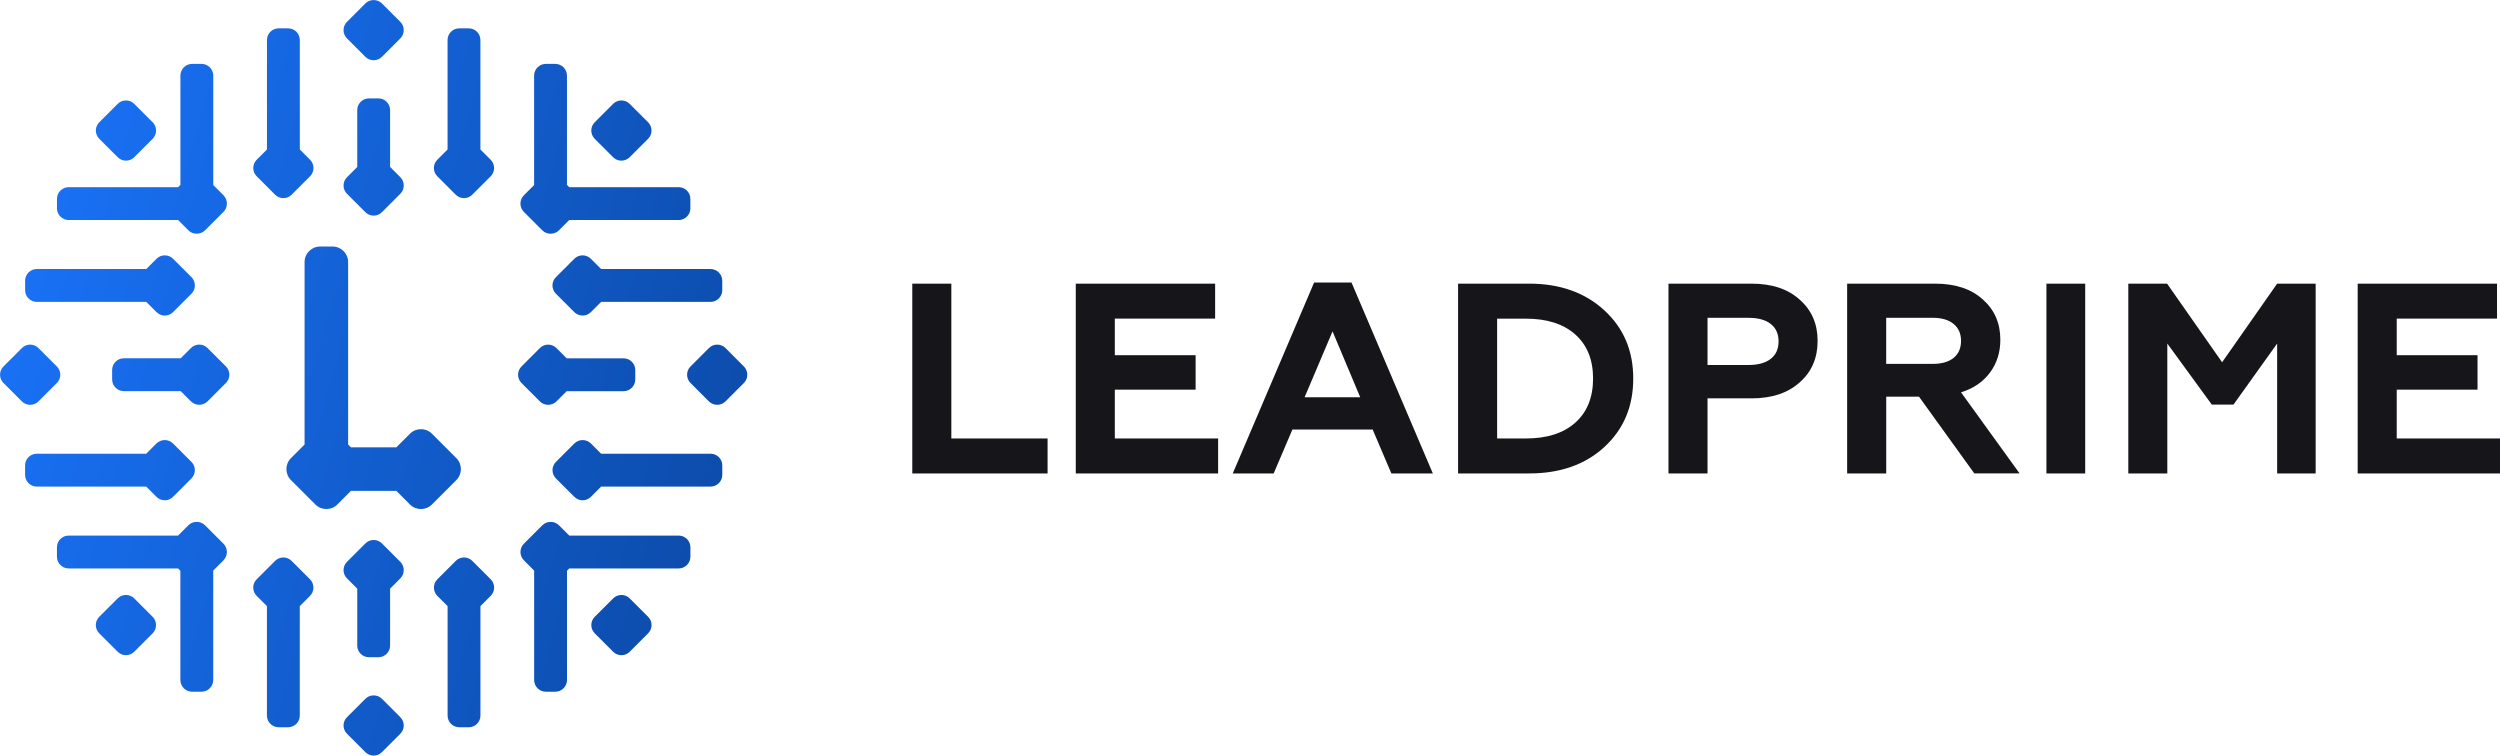
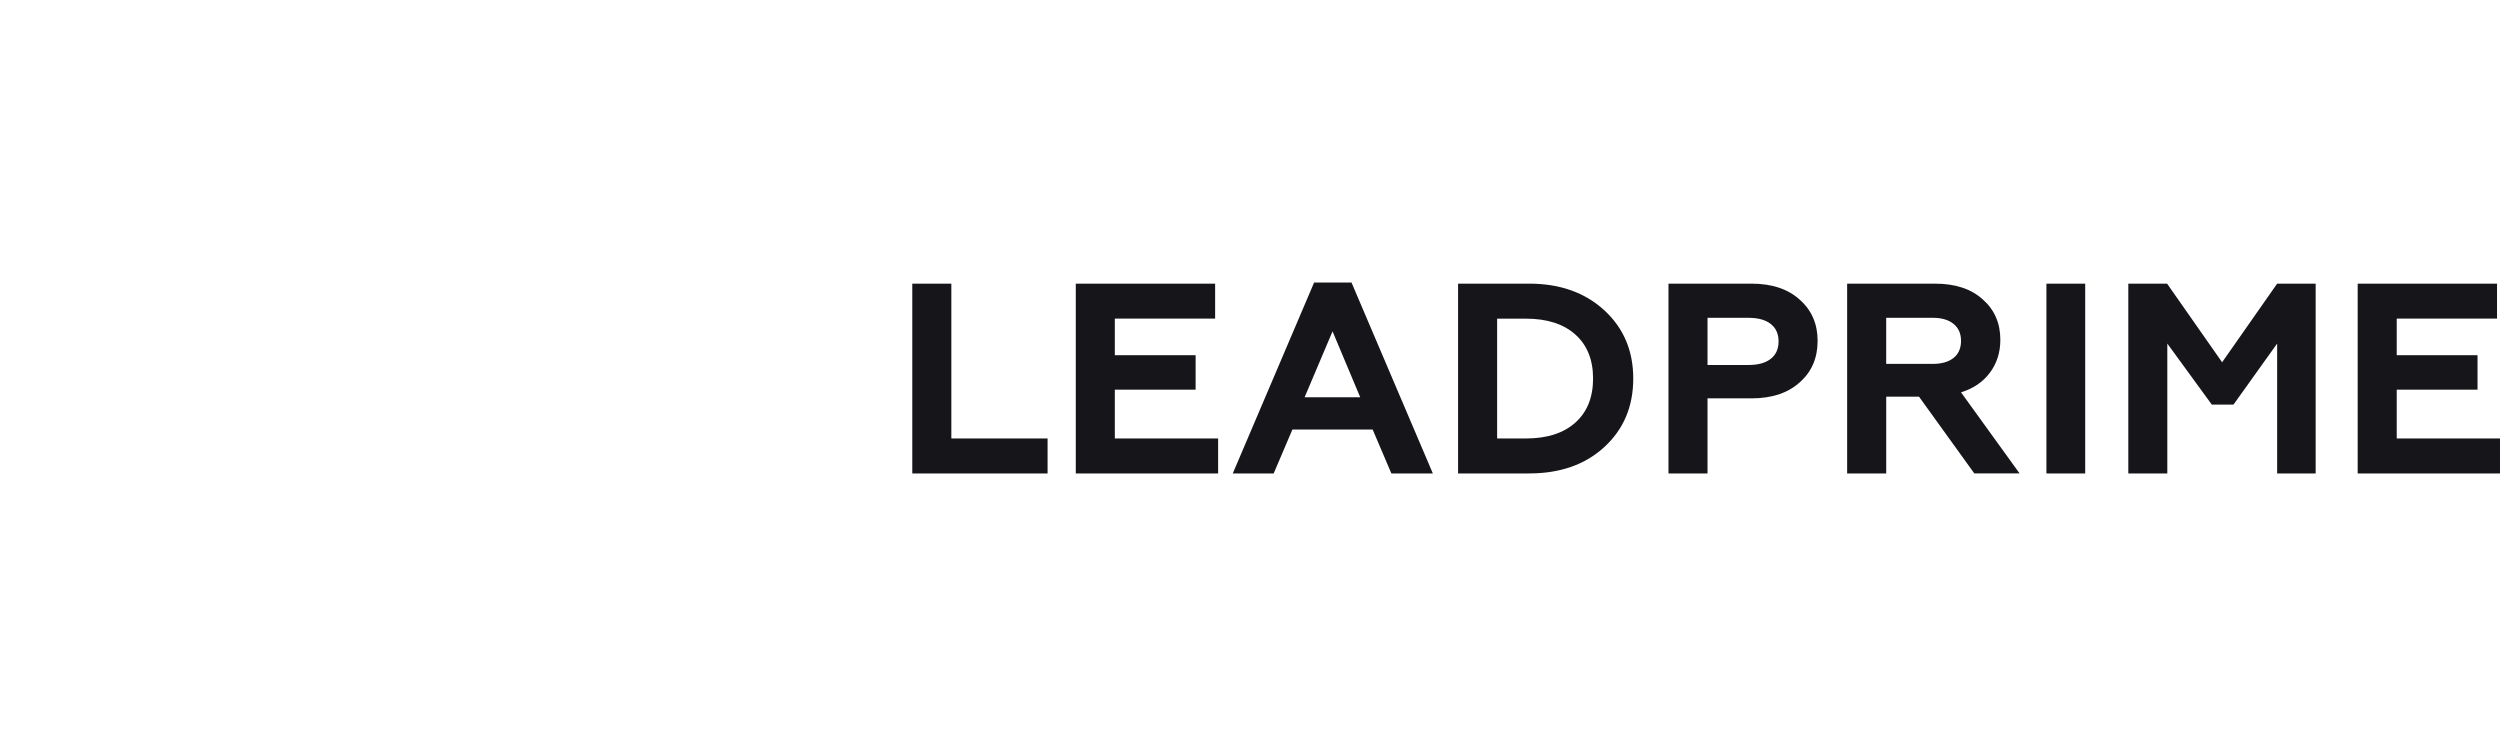
<svg xmlns="http://www.w3.org/2000/svg" xml:space="preserve" width="74.486mm" height="22.512mm" version="1.1" style="shape-rendering:geometricPrecision; text-rendering:geometricPrecision; image-rendering:optimizeQuality; fill-rule:evenodd; clip-rule:evenodd" viewBox="0 0 750.97 226.96">
  <defs>
    <style type="text/css"> .fil1 {fill:#16151A;fill-rule:nonzero} .fil0 {fill:url(#id0)} </style>
    <linearGradient id="id0" gradientUnits="userSpaceOnUse" x1="4.17" y1="82.83" x2="220.32" y2="144.13">
      <stop offset="0" style="stop-opacity:1; stop-color:#1971F5" />
      <stop offset="1" style="stop-opacity:1; stop-color:#0C4CAB" />
    </linearGradient>
  </defs>
  <g id="Слой_x0020_1">
    <g id="_1916788678896">
-       <path class="fil0" d="M207.42 110.08l5.54 -5.54c1.37,-1.37 3.6,-1.37 4.96,0l5.54 5.54c1.36,1.37 1.36,3.6 0,4.96l-5.54 5.54c-1.36,1.36 -3.6,1.36 -4.96,0l-5.54 -5.54c-1.37,-1.36 -1.37,-3.6 0,-4.96zm-84.26 41.47l-4.1 -4.1 -9.33 0 -4.17 0 -0.14 0 -4.1 4.1c-1.81,1.81 -4.77,1.81 -6.58,0l-7.35 -7.35c-1.81,-1.81 -1.81,-4.77 0,-6.58l4.1 -4.1 0 -24.65 0 -13.76 0 -2.84 0 -13.56c0,-2.56 2.1,-4.66 4.65,-4.66l3.78 0c2.56,0 4.65,2.1 4.65,4.66l0 13.56 0 2.84 0 13.76 0 24.65 0.85 0.85 0.14 0 4.17 0 9.33 0 4.1 -4.1c1.81,-1.81 4.77,-1.81 6.58,0l7.35 7.35c1.81,1.81 1.81,4.77 0,6.58l-7.35 7.35c-1.81,1.81 -4.77,1.81 -6.58,0zm-18.94 68.85l5.54 5.54c1.37,1.37 3.6,1.37 4.96,0l5.54 -5.54c1.36,-1.37 1.36,-3.6 0,-4.96l-5.54 -5.54c-1.36,-1.36 -3.6,-1.36 -4.96,0l-5.54 5.54c-1.37,1.36 -1.37,3.6 0,4.96zm0 -213.83l5.54 -5.54c1.37,-1.36 3.6,-1.36 4.96,0l5.54 5.54c1.36,1.36 1.36,3.6 0,4.96l-5.54 5.54c-1.36,1.37 -3.6,1.37 -4.96,0l-5.54 -5.54c-1.37,-1.37 -1.37,-3.6 0,-4.96zm-37.08 161.73l-3.09 3.09 0 32.88c0,1.93 -1.58,3.51 -3.51,3.51l-2.85 0c-1.93,0 -3.51,-1.58 -3.51,-3.51l0 -32.83 -0.69 -0.69 -32.88 0c-1.93,0 -3.51,-1.58 -3.51,-3.51l0 -2.85c0,-1.93 1.58,-3.51 3.51,-3.51l32.88 0 3.09 -3.09c0.65,-0.65 1.49,-0.99 2.34,-1.02 0.96,-0.05 1.94,0.29 2.67,1.02l5.54 5.54c1.36,1.36 1.36,3.6 0,4.96zm-20.13 -35.1l-3.09 3.09 -32.88 0c-1.93,0 -3.51,1.58 -3.51,3.51l0 2.85c0,1.93 1.58,3.51 3.51,3.51l32.88 0 3.09 3.09c1.37,1.37 3.6,1.37 4.96,0l5.54 -5.54c1.36,-1.37 1.36,-3.6 0,-4.96l-5.54 -5.54c-1.36,-1.36 -3.6,-1.36 -4.96,0zm46.13 45.78l-3.09 3.09 0 32.88c0,1.93 -1.58,3.51 -3.51,3.51l-2.85 0c-1.93,0 -3.51,-1.58 -3.51,-3.51l0 -32.88 -3.09 -3.09c-1.37,-1.36 -1.37,-3.6 0,-4.96l5.54 -5.54c1.37,-1.37 3.6,-1.37 4.96,0l5.54 5.54c1.36,1.37 1.36,3.6 0,4.96zm-47.29 11.26l-5.54 5.54c-1.36,1.37 -3.6,1.37 -4.96,0l-5.54 -5.54c-1.37,-1.37 -1.37,-3.6 0,-4.96l5.54 -5.54c1.37,-1.36 3.6,-1.36 4.96,0l5.54 5.54c1.36,1.36 1.36,3.6 0,4.96zm21.3 -131.57l-3.09 -3.09 0 -32.88c0,-1.93 -1.58,-3.51 -3.51,-3.51l-2.85 0c-1.93,0 -3.51,1.58 -3.51,3.51l0 32.83 -0.69 0.69 -32.88 0c-1.93,0 -3.51,1.58 -3.51,3.51l0 2.85c0,1.93 1.58,3.51 3.51,3.51l32.88 0 3.09 3.09c0.65,0.65 1.49,0.99 2.34,1.02 0.96,0.05 1.94,-0.29 2.67,-1.02l5.54 -5.54c1.36,-1.36 1.36,-3.6 0,-4.96zm-20.13 35.1l-3.09 -3.09 -32.88 0c-1.93,0 -3.51,-1.58 -3.51,-3.51l0 -2.85c0,-1.93 1.58,-3.51 3.51,-3.51l32.88 0 3.09 -3.09c1.37,-1.36 3.6,-1.36 4.96,0l5.54 5.54c1.36,1.36 1.36,3.6 0,4.96l-5.54 5.54c-1.36,1.37 -3.6,1.37 -4.96,0zm46.13 -45.78l-3.09 -3.09 0 -32.88c0,-1.93 -1.58,-3.51 -3.51,-3.51l-2.85 0c-1.93,0 -3.51,1.58 -3.51,3.51l0 32.88 -3.09 3.09c-1.37,1.36 -1.37,3.6 0,4.96l5.54 5.54c1.37,1.37 3.6,1.37 4.96,0l5.54 -5.54c1.36,-1.37 1.36,-3.6 0,-4.96zm-47.29 -11.26l-5.54 -5.54c-1.36,-1.36 -3.6,-1.36 -4.96,0l-5.54 5.54c-1.37,1.36 -1.37,3.6 0,4.96l5.54 5.54c1.37,1.37 3.6,1.37 4.96,0l5.54 -5.54c1.36,-1.37 1.36,-3.6 0,-4.96zm11.51 83.85l-3.09 -3.09 -7.03 0 -3.14 0 -6.92 0c-1.93,0 -3.51,-1.58 -3.51,-3.51l0 -2.85c0,-1.93 1.58,-3.51 3.51,-3.51l6.92 0 3.14 0 7.03 0 3.09 -3.09c1.36,-1.37 3.6,-1.37 4.96,0l5.54 5.54c1.37,1.37 1.37,3.6 0,4.96l-5.54 5.54c-1.37,1.36 -3.6,1.36 -4.96,0zm-40.29 -10.5l-5.54 -5.54c-1.37,-1.37 -3.6,-1.37 -4.96,0l-5.54 5.54c-1.37,1.37 -1.37,3.6 0,4.96l5.54 5.54c1.36,1.36 3.6,1.36 4.96,0l5.54 -5.54c1.37,-1.36 1.37,-3.6 0,-4.96zm140.28 58.22l3.09 3.09 0 32.88c0,1.93 1.58,3.51 3.51,3.51l2.85 0c1.93,0 3.51,-1.58 3.51,-3.51l0 -32.83 0.68 -0.69 32.88 0c1.93,0 3.51,-1.58 3.51,-3.51l0 -2.85c0,-1.93 -1.58,-3.51 -3.51,-3.51l-32.88 0 -3.09 -3.09c-0.65,-0.65 -1.49,-0.99 -2.34,-1.02 -0.96,-0.05 -1.94,0.29 -2.67,1.02l-5.54 5.54c-1.36,1.36 -1.36,3.6 0,4.96zm20.13 -35.1l3.09 3.09 32.88 0c1.93,0 3.51,1.58 3.51,3.51l0 2.85c0,1.93 -1.58,3.51 -3.51,3.51l-32.88 0 -3.09 3.09c-1.37,1.37 -3.6,1.37 -4.96,0l-5.54 -5.54c-1.37,-1.37 -1.37,-3.6 0,-4.96l5.54 -5.54c1.36,-1.36 3.6,-1.36 4.96,0zm-46.13 45.78l3.09 3.09 0 32.88c0,1.93 1.58,3.51 3.51,3.51l2.85 0c1.93,0 3.51,-1.58 3.51,-3.51l0 -32.88 3.09 -3.09c1.36,-1.36 1.36,-3.6 0,-4.96l-5.54 -5.54c-1.36,-1.37 -3.6,-1.37 -4.96,0l-5.54 5.54c-1.37,1.37 -1.37,3.6 0,4.96zm47.29 11.26l5.54 5.54c1.37,1.37 3.6,1.37 4.96,0l5.54 -5.54c1.37,-1.37 1.37,-3.6 0,-4.96l-5.54 -5.54c-1.37,-1.36 -3.6,-1.36 -4.96,0l-5.54 5.54c-1.37,1.36 -1.37,3.6 0,4.96zm-21.3 -131.57l3.09 -3.09 0 -32.88c0,-1.93 1.58,-3.51 3.51,-3.51l2.85 0c1.93,0 3.51,1.58 3.51,3.51l0 32.83 0.68 0.69 32.88 0c1.93,0 3.51,1.58 3.51,3.51l0 2.85c0,1.93 -1.58,3.51 -3.51,3.51l-32.88 0 -3.09 3.09c-0.65,0.65 -1.49,0.99 -2.34,1.02 -0.96,0.05 -1.94,-0.29 -2.67,-1.02l-5.54 -5.54c-1.36,-1.36 -1.36,-3.6 0,-4.96zm20.13 35.1l3.09 -3.09 32.88 0c1.93,0 3.51,-1.58 3.51,-3.51l0 -2.85c0,-1.93 -1.58,-3.51 -3.51,-3.51l-32.88 0 -3.09 -3.09c-1.37,-1.36 -3.6,-1.36 -4.96,0l-5.54 5.54c-1.37,1.36 -1.37,3.6 0,4.96l5.54 5.54c1.36,1.37 3.6,1.37 4.96,0zm-46.13 -45.78l3.09 -3.09 0 -32.88c0,-1.93 1.58,-3.51 3.51,-3.51l2.85 0c1.93,0 3.51,1.58 3.51,3.51l0 32.88 3.09 3.09c1.36,1.36 1.36,3.6 0,4.96l-5.54 5.54c-1.36,1.37 -3.6,1.37 -4.96,0l-5.54 -5.54c-1.37,-1.37 -1.37,-3.6 0,-4.96zm47.29 -11.26l5.54 -5.54c1.37,-1.36 3.6,-1.36 4.96,0l5.54 5.54c1.37,1.36 1.37,3.6 0,4.96l-5.54 5.54c-1.37,1.37 -3.6,1.37 -4.96,0l-5.54 -5.54c-1.37,-1.37 -1.37,-3.6 0,-4.96zm-58.37 137l-3.09 3.09 0 7.03 0 3.14 0 6.92c0,1.93 -1.58,3.51 -3.51,3.51l-2.85 0c-1.93,0 -3.51,-1.58 -3.51,-3.51l0 -6.92 0 -3.14 0 -7.03 -3.09 -3.09c-1.37,-1.36 -1.37,-3.6 0,-4.96l5.54 -5.54c1.37,-1.37 3.6,-1.37 4.96,0l5.54 5.54c1.36,1.37 1.36,3.6 0,4.96zm0 -120.49l-3.09 -3.09 0 -7.03 0 -3.14 0 -6.92c0,-1.93 -1.58,-3.51 -3.51,-3.51l-2.85 0c-1.93,0 -3.51,1.58 -3.51,3.51l0 6.92 0 3.14 0 7.03 -3.09 3.09c-1.37,1.36 -1.37,3.6 0,4.96l5.54 5.54c1.37,1.37 3.6,1.37 4.96,0l5.54 -5.54c1.36,-1.37 1.36,-3.6 0,-4.96zm46.87 67.35l3.09 -3.09 7.03 0 3.14 0 6.92 0c1.93,0 3.51,-1.58 3.51,-3.51l0 -2.85c0,-1.93 -1.58,-3.51 -3.51,-3.51l-6.92 0 -3.14 0 -7.03 0 -3.09 -3.09c-1.37,-1.37 -3.6,-1.37 -4.96,0l-5.54 5.54c-1.36,1.37 -1.36,3.6 0,4.96l5.54 5.54c1.36,1.36 3.6,1.36 4.96,0z" />
      <path class="fil1" d="M314.68 142.21l-40.64 0 0 -57.01 11.73 0 0 46.5 28.91 0 0 10.51zm51.23 0l-42.76 0 0 -57.01 41.86 0 0 10.51 -30.13 0 0 10.99 24.27 0 0 10.34 -24.27 0 0 14.66 31.03 0 0 10.51zm16.7 0l-12.3 0 24.43 -57.34 11.24 0 24.43 57.34 -12.46 0 -5.62 -13.19 -24.11 0 -5.62 13.19zm17.67 -42.68l-8.39 19.79 16.7 0 -8.31 -19.79zm59.05 42.68l-21.34 0 0 -57.01 21.34 0c9.23,0 16.75,2.66 22.56,7.98 5.81,5.32 8.72,12.16 8.72,20.52 0,8.42 -2.91,15.29 -8.72,20.61 -5.75,5.27 -13.27,7.9 -22.56,7.9zm-9.61 -46.5l0 36 8.63 0c6.35,0 11.31,-1.59 14.86,-4.76 3.55,-3.18 5.33,-7.59 5.33,-13.24 0,-5.65 -1.78,-10.06 -5.33,-13.23 -3.56,-3.18 -8.51,-4.76 -14.86,-4.76l-8.63 0zm63.2 46.5l-11.73 0 0 -57.01 24.92 0c6.14,0 10.97,1.6 14.5,4.81 3.58,3.15 5.38,7.27 5.38,12.38 0,5.16 -1.79,9.31 -5.38,12.46 -3.53,3.2 -8.36,4.81 -14.5,4.81l-13.19 0 0 22.56zm0 -46.75l0 14.17 12.38 0c2.82,0 5.02,-0.61 6.6,-1.83 1.57,-1.22 2.36,-2.97 2.36,-5.25 0,-2.28 -0.79,-4.03 -2.36,-5.25 -1.57,-1.22 -3.77,-1.83 -6.6,-1.83l-12.38 0zm53.67 46.75l-11.73 0 0 -57.01 26.39 0c6.08,0 10.86,1.57 14.33,4.72 3.53,3.1 5.3,7.14 5.3,12.14 0,3.8 -1.05,7.1 -3.14,9.89 -2.09,2.8 -4.98,4.76 -8.67,5.9l17.59 24.35 -13.6 0 -16.61 -23.05 -9.85 0 0 23.05zm0 -46.75l0 13.84 14.01 0c2.66,0 4.74,-0.6 6.23,-1.79 1.49,-1.19 2.24,-2.9 2.24,-5.13 0,-2.17 -0.75,-3.87 -2.24,-5.09 -1.49,-1.22 -3.57,-1.83 -6.23,-1.83l-14.01 0zm59.78 46.75l-11.65 0 0 -57.01 11.65 0 0 57.01zm24.68 0l-11.73 0 0 -57.01 11.65 0 16.53 23.62 16.53 -23.62 11.57 0 0 57.01 -11.57 0 0 -39.01 -13.11 18.33 -6.52 0 -13.36 -18.33 0 39.01zm99.93 0l-42.76 0 0 -57.01 41.86 0 0 10.51 -30.13 0 0 10.99 24.27 0 0 10.34 -24.27 0 0 14.66 31.03 0 0 10.51z" />
    </g>
  </g>
</svg>